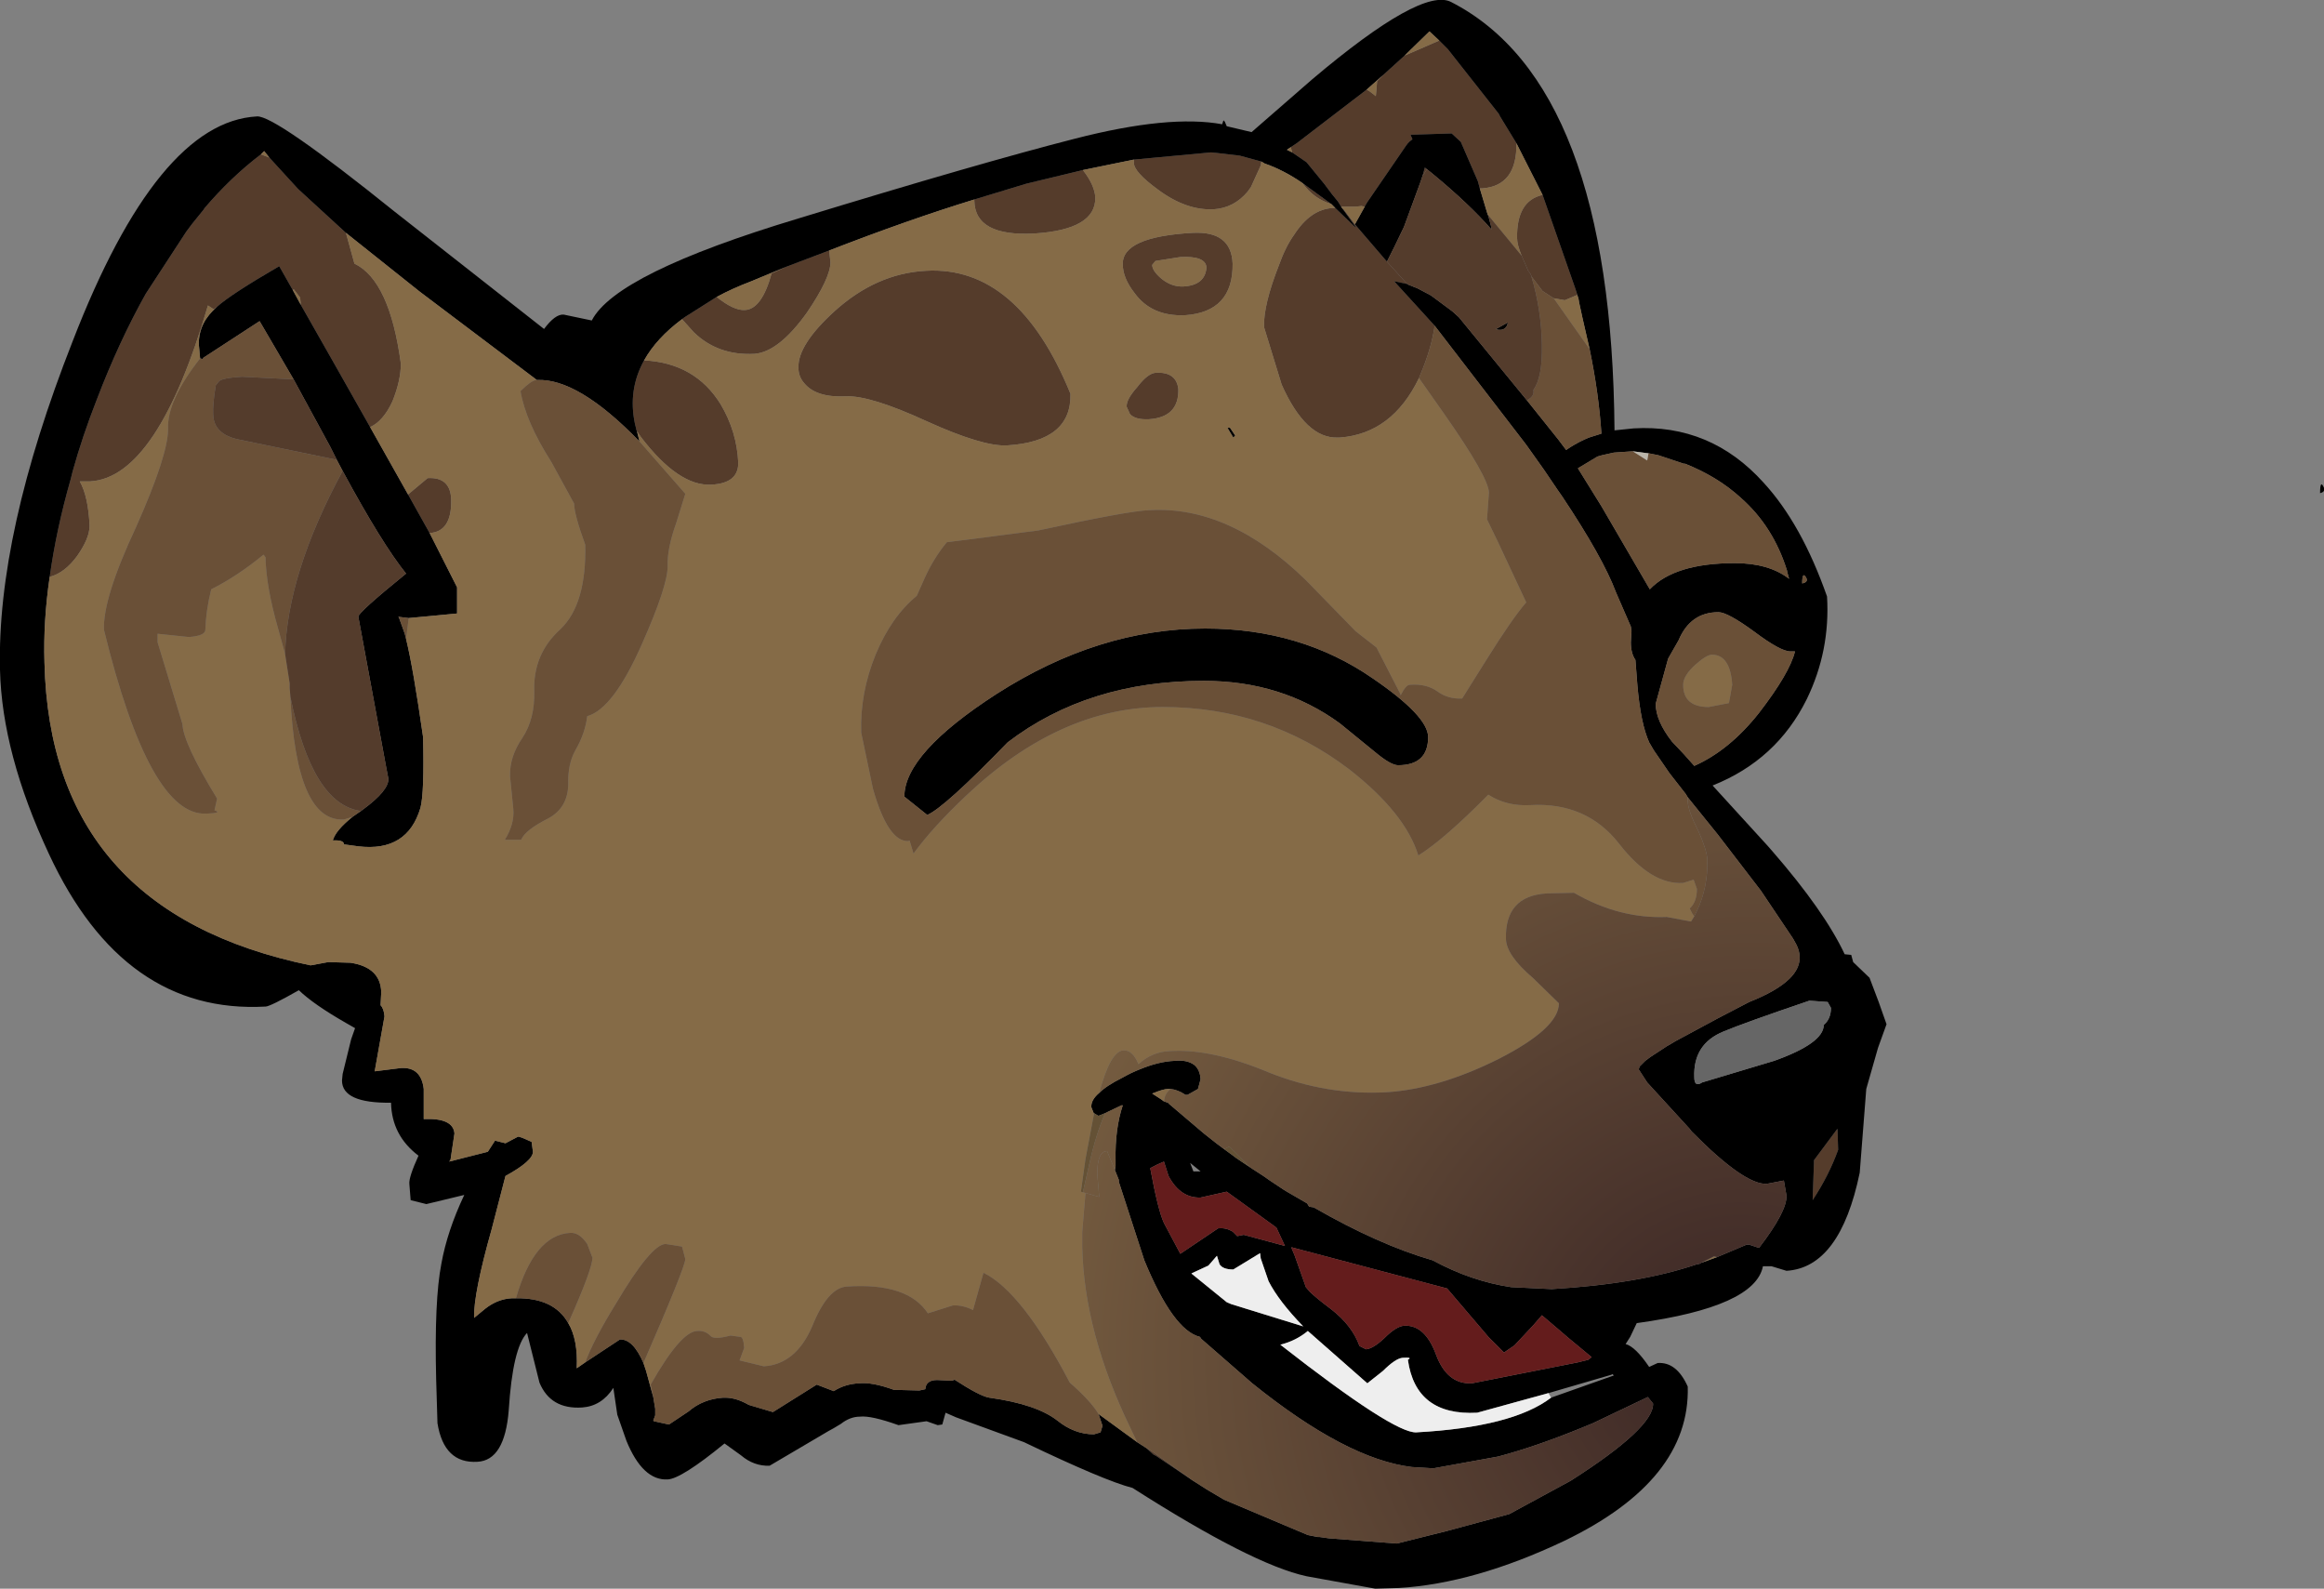
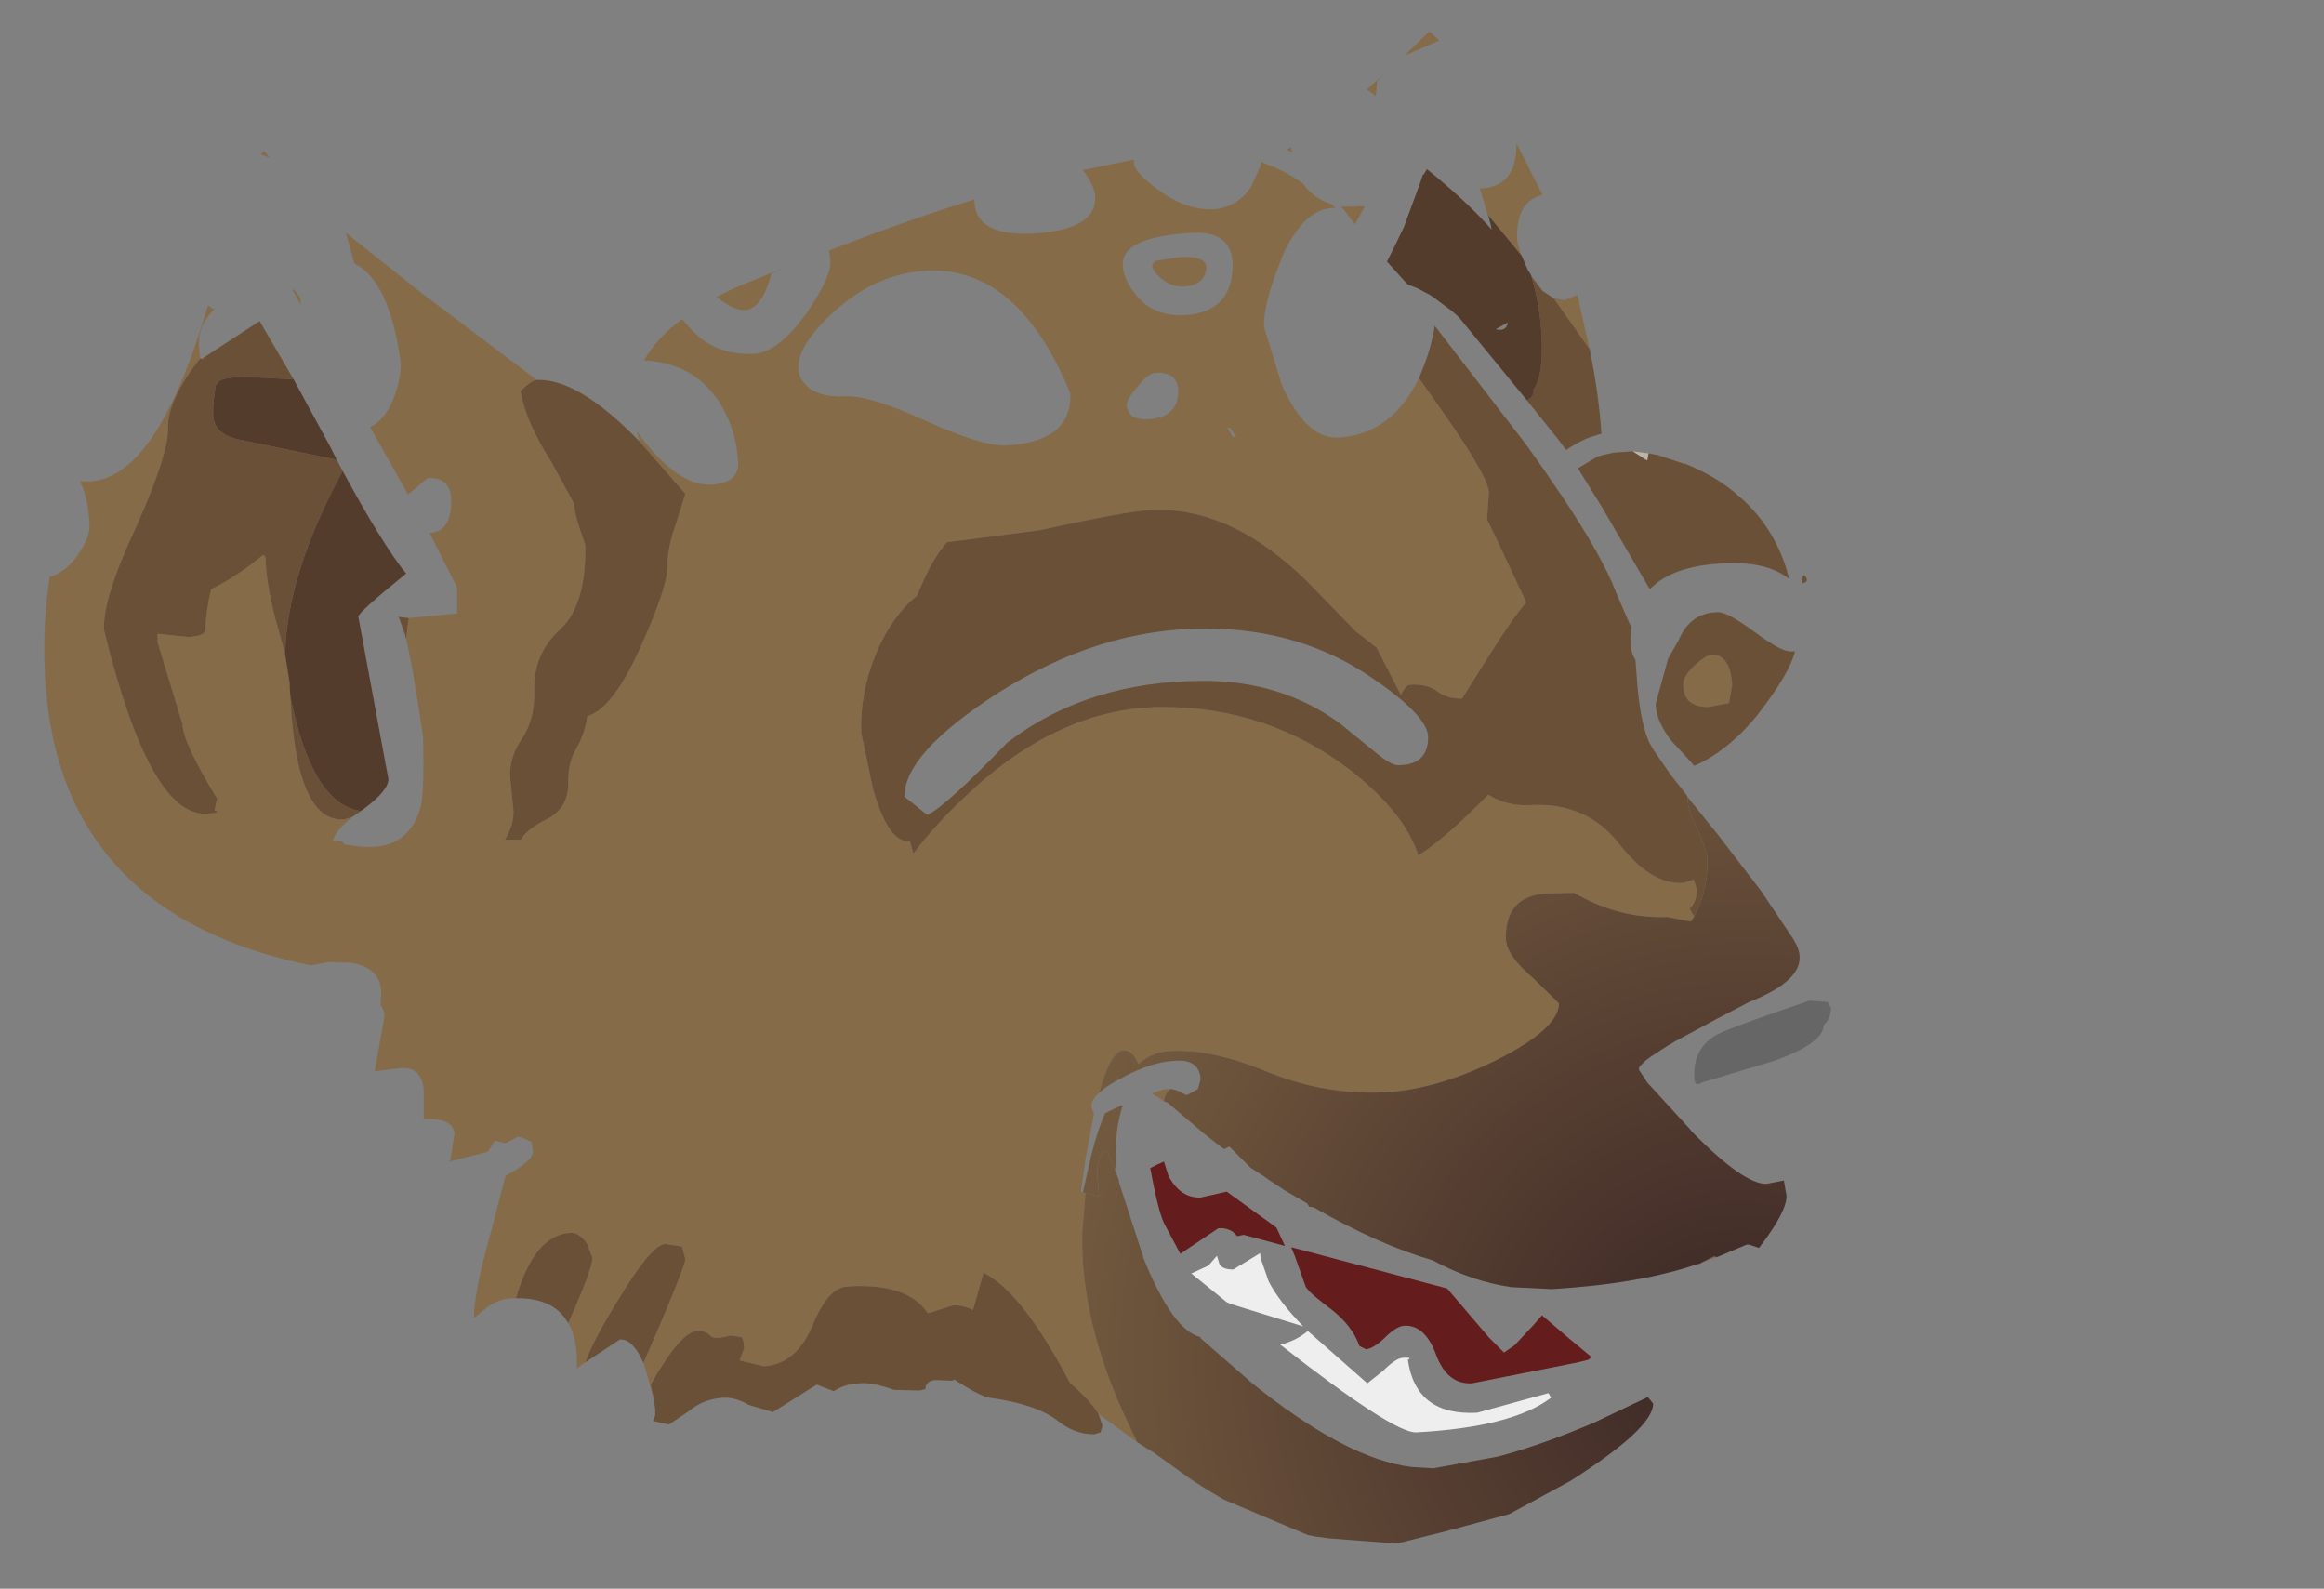
<svg xmlns="http://www.w3.org/2000/svg" height="121.45px" width="177.7px">
  <rect width="100%" height="100%" fill="#808080" stroke="none" />
  <g transform="matrix(1.0, 0.0, 0.0, 1.0, 1.9, 6.0)">
-     <path d="M105.5 -1.75 L108.15 -2.9 108.8 -2.25 112.7 2.7 112.8 2.9 114.05 4.95 Q114.1 8.2 111.45 8.4 L111.25 8.4 111.1 7.85 109.8 4.85 109.1 4.2 105.95 4.3 106.1 4.65 105.9 4.8 105.75 4.95 105.6 5.15 102.65 9.45 102.5 9.7 102.45 9.8 102.2 9.75 101.75 9.8 100.65 9.8 100.4 9.4 99.95 8.85 99.35 8.05 98.0 6.4 96.9 5.65 96.8 5.25 97.25 4.95 102.6 0.85 102.85 1.0 103.3 1.35 103.4 0.2 103.9 -0.3 105.5 -1.75 M89.25 107.15 L86.5 105.3 86.3 105.2 85.75 104.7 86.25 105.0 89.25 107.15 M1.9 38.1 Q2.4 34.5 3.5 30.65 L3.65 30.05 Q4.4 27.35 5.5 24.55 7.2 20.1 9.25 16.45 L12.35 11.7 12.8 11.1 13.65 10.05 13.75 9.9 Q15.75 7.55 18.05 5.8 L18.7 6.05 20.3 7.8 20.85 8.4 20.95 8.5 24.55 11.8 25.2 14.15 Q27.9 15.45 28.75 21.8 28.75 23.1 28.1 24.7 27.4 26.2 26.4 26.65 L23.6 21.7 21.1 17.3 21.05 16.75 20.55 16.1 20.5 16.2 19.45 14.35 Q15.75 16.5 14.7 17.45 L14.45 17.65 14.0 17.35 Q10.15 30.5 5.0 30.8 L4.2 30.8 Q4.85 31.95 4.95 34.2 4.95 35.15 4.0 36.5 3.05 37.8 1.9 38.1 M46.8 26.95 L46.75 26.85 46.75 26.8 46.65 26.4 Q46.1 23.8 47.35 21.55 51.25 21.75 53.2 24.9 54.45 27.0 54.55 29.4 54.55 30.95 52.5 31.05 50.0 31.2 47.1 27.4 L46.8 26.95 M50.25 18.4 L50.45 18.25 52.9 16.7 Q54.2 17.75 55.05 17.7 56.35 17.65 57.1 14.9 L58.2 14.4 61.5 13.15 61.6 14.05 Q61.6 15.25 59.8 17.9 57.65 20.9 55.8 21.05 53.0 21.2 51.15 19.4 L50.25 18.4 M72.6 9.25 L76.55 8.05 80.9 7.0 Q81.8 8.15 81.85 9.1 81.9 11.55 77.2 11.85 72.65 12.1 72.6 9.35 L72.6 9.25 M84.8 6.2 L90.7 5.65 91.2 5.7 92.9 5.9 94.55 6.35 94.5 6.65 93.75 8.3 93.5 8.65 Q92.45 9.9 90.9 10.0 88.8 10.1 86.65 8.5 84.8 7.15 84.8 6.45 L84.8 6.2 M97.7 8.0 L99.9 9.6 Q98.55 9.2 97.7 8.0 M100.2 9.9 L101.65 11.3 101.8 11.4 101.65 11.2 100.75 9.95 100.8 9.95 101.6 11.0 101.7 11.15 104.15 14.0 105.55 15.55 105.65 15.65 105.75 15.75 105.7 15.7 105.65 15.7 104.7 15.5 107.8 18.9 Q107.55 20.65 106.7 22.65 L106.6 22.9 Q104.55 27.15 100.55 27.45 L100.4 27.45 Q97.95 27.55 96.1 23.4 L94.75 19.0 Q94.7 17.3 95.9 14.25 96.4 12.85 97.05 11.95 98.3 10.0 100.0 9.9 L100.2 9.9 M114.45 13.55 Q114.1 12.7 114.1 12.2 114.05 9.35 116.05 8.9 L118.55 16.05 118.7 16.55 117.75 16.95 116.9 16.8 116.05 16.25 115.25 15.2 115.2 15.15 115.2 15.1 115.1 14.9 114.95 14.7 114.45 13.55 M107.1 6.85 L107.2 6.95 106.95 7.35 106.9 7.35 107.05 6.8 107.1 6.85 M88.6 15.9 Q90.25 15.8 90.35 14.45 90.3 13.55 88.35 13.65 L86.45 13.95 86.2 14.25 Q86.2 14.7 86.9 15.3 87.7 15.95 88.6 15.9 M83.95 14.2 Q83.9 12.1 89.3 11.8 92.25 11.65 92.35 14.15 92.4 17.85 88.7 18.1 86.15 18.2 84.85 16.4 83.95 15.25 83.95 14.2 M88.2 23.75 Q88.25 25.9 85.95 26.05 84.9 26.1 84.5 25.65 L84.25 25.1 Q84.2 24.55 85.05 23.6 85.85 22.55 86.45 22.5 88.05 22.4 88.2 23.75 M138.55 80.35 L138.6 80.3 138.65 81.9 Q137.95 83.85 136.7 85.75 L136.8 82.9 136.8 82.7 138.55 80.35 M68.9 14.7 Q75.95 14.3 79.95 24.1 80.05 27.75 75.1 28.05 73.25 28.15 68.95 26.2 64.6 24.2 62.75 24.3 60.5 24.4 59.6 23.3 59.15 22.8 59.15 22.1 59.1 20.35 61.9 17.8 65.1 14.9 68.9 14.7 M30.95 34.75 L29.3 31.8 30.8 30.55 Q32.55 30.45 32.6 32.2 32.65 34.65 30.95 34.75" fill="#553c2b" fill-rule="evenodd" stroke="none" />
-     <path d="M108.15 -2.9 L107.4 -3.6 105.5 -1.75 103.9 -0.3 102.6 0.85 97.25 4.95 96.8 5.25 96.5 5.45 96.9 5.65 98.0 6.4 99.35 8.05 99.95 8.85 100.4 9.4 100.65 9.8 100.75 9.95 101.65 11.2 101.8 11.4 101.65 11.3 100.2 9.9 99.9 9.6 97.7 8.0 Q96.25 7.0 94.8 6.5 L94.55 6.35 92.9 5.9 91.2 5.7 90.7 5.65 84.8 6.2 80.9 7.0 76.55 8.05 72.6 9.25 Q67.55 10.8 61.5 13.15 L58.2 14.4 55.55 15.5 Q54.1 16.05 52.9 16.7 L50.45 18.25 50.25 18.4 Q48.3 19.85 47.35 21.55 46.1 23.8 46.65 26.4 L46.75 26.8 46.75 26.85 46.8 26.95 47.0 27.75 Q42.3 22.9 39.15 23.05 L30.2 16.3 24.55 11.8 20.95 8.5 20.85 8.4 20.3 7.8 18.7 6.05 18.3 5.55 18.05 5.8 Q15.75 7.55 13.75 9.9 L13.65 10.05 12.8 11.1 12.35 11.7 9.25 16.45 Q7.2 20.1 5.5 24.55 4.4 27.35 3.65 30.05 L3.5 30.65 Q2.4 34.5 1.9 38.1 1.4 41.5 1.5 44.65 1.95 63.7 21.85 67.8 L23.2 67.55 24.9 67.6 Q27.2 67.95 27.25 69.85 L27.2 70.85 Q27.45 71.1 27.5 71.7 L26.75 75.9 28.75 75.65 Q30.3 75.55 30.5 77.25 L30.5 79.55 Q32.75 79.45 32.85 80.65 L32.55 82.65 32.45 82.8 35.4 82.05 35.95 81.2 36.75 81.4 37.7 80.9 Q37.8 80.85 38.75 81.3 L38.85 82.05 Q38.85 82.75 36.75 83.9 L35.7 87.95 Q34.3 92.9 34.35 94.75 L35.2 94.05 Q36.15 93.3 37.25 93.25 L37.55 93.25 Q40.45 93.2 41.55 95.15 42.3 96.4 42.2 98.6 L42.85 98.15 45.5 96.4 Q46.5 96.35 47.3 98.2 L47.5 98.8 48.05 100.8 48.1 101.1 48.2 101.7 48.2 101.9 48.2 102.0 48.2 102.2 48.05 102.6 48.1 102.65 49.25 102.9 50.75 101.9 Q51.85 100.95 53.4 100.85 L53.45 100.85 53.55 100.85 Q54.4 100.85 55.35 101.4 L57.2 101.95 60.55 99.85 61.85 100.35 Q62.7 99.8 63.8 99.75 64.8 99.65 66.45 100.25 L68.4 100.3 68.85 100.2 Q68.9 99.5 69.75 99.5 L70.85 99.55 71.05 99.5 71.05 99.45 Q73.05 100.75 73.75 100.85 77.35 101.35 78.95 102.6 80.25 103.65 81.75 103.65 L82.25 103.5 82.4 103.0 82.1 102.1 85.05 104.25 85.75 104.7 86.3 105.2 86.5 105.3 89.25 107.15 90.35 107.85 90.6 108.0 91.7 108.65 98.1 111.35 98.35 111.4 98.85 111.5 99.0 111.5 99.7 111.6 104.9 112.0 108.7 111.05 113.5 109.75 118.2 107.2 Q124.55 103.15 124.5 101.3 L124.1 100.8 119.9 102.8 119.05 103.15 Q115.5 104.6 112.65 105.35 L107.7 106.25 106.05 106.15 Q101.05 105.55 93.85 99.75 L89.95 96.35 89.85 96.2 Q87.8 95.7 85.6 90.35 L83.65 84.35 83.65 84.2 83.35 83.45 83.4 83.15 83.4 82.7 Q83.35 80.3 83.95 78.5 L83.85 78.5 82.8 79.0 82.6 79.1 82.1 79.3 82.0 79.25 81.75 79.1 81.75 79.15 81.55 78.65 Q81.5 78.1 82.15 77.55 82.7 77.0 83.9 76.4 84.6 76.0 85.25 75.75 86.7 75.15 87.9 75.1 88.85 75.0 89.4 75.4 89.85 75.75 89.9 76.5 L89.7 77.25 88.9 77.7 88.75 77.7 Q88.15 77.3 87.6 77.25 L87.4 77.25 Q87.05 77.25 86.2 77.6 L86.9 78.05 87.1 78.2 87.4 78.3 87.45 78.35 87.5 78.4 90.15 80.65 91.1 81.4 91.7 81.85 92.25 82.25 92.65 82.55 93.85 83.35 94.7 83.9 95.2 84.25 96.25 84.95 96.5 85.1 98.05 86.0 98.2 86.25 98.55 86.3 Q103.5 89.15 107.65 90.35 110.6 91.95 113.65 92.4 L116.75 92.55 Q123.45 92.15 127.85 90.65 L127.9 90.65 128.1 90.6 128.15 90.55 129.4 90.1 131.65 89.15 131.85 89.15 132.6 89.4 Q134.75 86.6 134.7 85.4 L134.5 84.25 133.2 84.5 Q131.5 84.6 127.45 80.5 L127.3 80.3 124.05 76.75 123.4 75.75 123.45 75.6 123.45 75.55 123.9 75.1 124.3 74.8 125.6 73.95 125.7 73.9 126.2 73.6 129.45 71.85 131.85 70.6 Q134.0 69.75 134.95 68.8 136.15 67.6 135.45 66.2 L135.2 65.75 132.75 62.1 129.45 57.8 127.15 54.95 127.0 54.7 125.75 53.1 124.55 51.35 124.2 50.75 Q123.55 49.3 123.3 46.4 L123.15 44.45 Q122.8 43.95 122.8 43.1 L122.85 42.25 122.8 41.9 121.8 39.6 121.65 39.25 Q120.65 36.6 117.55 31.95 L117.2 31.45 116.15 29.9 114.8 28.0 107.8 18.9 104.7 15.5 105.65 15.7 105.7 15.7 105.75 15.75 106.5 16.05 107.45 16.55 107.6 16.65 109.15 17.8 109.65 18.25 114.85 24.6 117.25 27.6 117.85 28.4 Q118.5 27.95 119.25 27.6 L119.6 27.45 120.55 27.15 Q120.35 24.1 119.65 20.7 L119.1 18.3 118.85 17.15 118.8 16.85 118.55 16.05 116.05 8.9 114.05 4.95 112.8 2.9 112.7 2.7 108.8 -2.25 108.15 -2.9 M102.45 9.8 L102.5 9.7 102.65 9.45 105.6 5.15 105.75 4.95 105.9 4.8 106.1 4.65 105.95 4.3 109.1 4.2 109.8 4.85 111.1 7.85 111.25 8.4 111.85 10.4 111.9 10.5 112.1 11.25 112.15 11.55 Q110.45 9.6 107.6 7.25 L107.1 6.85 107.05 6.8 106.9 7.35 106.7 7.95 105.45 11.35 104.75 12.8 104.15 14.0 101.7 11.15 101.95 10.7 102.45 9.8 M175.8 31.3 Q175.9 31.6 175.5 31.7 175.5 30.6 175.8 31.3 M122.95 28.5 L121.5 28.6 120.6 28.8 120.25 28.9 118.75 29.8 120.55 32.7 124.25 39.05 Q126.15 37.05 130.75 37.05 133.35 37.05 134.9 38.25 L134.75 37.7 134.75 37.65 Q133.7 34.25 131.2 32.05 129.45 30.45 126.95 29.45 L126.85 29.45 124.9 28.8 124.15 28.65 124.1 28.65 122.95 28.5 M123.0 26.75 Q128.9 26.4 132.95 30.9 135.85 34.05 137.8 39.6 138.05 43.75 136.25 47.45 133.95 52.1 129.05 54.05 L133.25 58.65 133.6 59.05 Q137.6 63.65 139.15 66.95 L139.65 67.0 139.8 67.55 141.05 68.75 141.75 70.6 142.35 72.3 141.7 74.1 140.8 77.25 140.3 83.65 Q138.8 90.9 134.7 91.15 L133.55 90.8 132.9 90.8 Q132.3 93.9 123.25 95.15 L122.75 96.2 122.4 96.75 Q123.15 96.95 124.2 98.5 L124.85 98.2 Q126.3 98.1 127.15 100.0 127.35 107.15 117.7 111.8 110.85 115.05 105.05 115.4 L103.25 115.45 98.0 114.5 Q93.85 113.6 84.7 107.75 82.55 107.2 76.4 104.25 L71.2 102.35 70.4 102.0 70.15 102.9 69.8 102.95 68.95 102.65 66.8 102.95 Q64.7 102.2 63.85 102.3 63.1 102.3 62.4 102.85 61.75 103.25 61.45 103.4 L56.95 106.05 Q55.75 106.1 54.75 105.25 L53.5 104.35 Q50.2 107.05 49.15 107.1 47.25 107.2 46.0 104.15 L45.3 102.15 45.05 100.45 45.0 100.1 Q44.1 101.5 42.6 101.6 40.2 101.75 39.35 99.7 L38.4 95.9 Q37.3 97.05 37.0 101.8 36.7 105.65 34.6 105.75 32.05 105.9 31.55 102.8 L31.45 99.45 Q31.3 93.4 31.85 90.6 32.3 88.1 33.6 85.35 L30.7 86.05 29.5 85.75 29.4 84.5 Q29.35 84.0 30.1 82.35 28.05 80.8 28.0 78.3 24.25 78.35 24.25 76.6 L24.3 76.1 24.95 73.45 25.25 72.6 24.55 72.2 Q22.1 70.8 20.95 69.7 18.75 70.95 18.4 70.95 7.55 71.55 1.85 59.3 -1.75 51.6 -1.9 45.2 -2.15 34.85 3.65 20.1 10.15 3.3 17.75 2.9 19.1 2.8 28.3 10.2 L39.7 19.15 Q40.55 18.0 41.2 18.05 L43.35 18.5 Q45.2 14.9 59.15 10.7 73.05 6.45 80.3 4.6 87.5 2.75 91.55 3.5 L91.65 3.2 91.75 3.3 91.9 3.65 93.8 4.1 98.45 0.05 Q106.8 -7.0 109.05 -5.85 121.35 0.45 121.55 26.9 L123.0 26.75 M124.7 47.8 Q124.7 49.1 125.95 50.7 L126.85 51.65 127.65 52.55 Q130.35 51.35 132.6 48.5 134.95 45.45 135.35 43.8 L135.0 43.8 Q134.25 43.8 132.25 42.3 130.2 40.8 129.5 40.8 127.35 40.8 126.45 42.95 L125.65 44.35 124.7 47.8 M136.2 38.15 Q135.9 37.65 135.9 38.6 136.4 38.5 136.2 38.15 M112.6 19.2 L112.45 19.15 112.5 19.15 113.4 18.65 113.35 18.85 Q113.15 19.3 112.6 19.2 M92.55 27.3 L92.4 27.45 91.95 26.7 92.15 26.7 92.55 27.3 M90.15 46.05 Q81.3 46.05 75.15 50.75 70.3 55.75 69.0 56.3 L67.25 54.9 Q67.25 51.6 74.3 47.05 82.1 42.05 90.25 42.05 97.55 42.05 103.05 45.85 107.3 48.75 107.3 50.35 107.3 52.5 105.0 52.5 104.45 52.5 103.25 51.5 L100.55 49.3 Q96.1 46.05 90.15 46.05 M87.1 82.8 Q86.6 83.0 86.05 83.3 86.65 86.55 87.1 87.5 L88.35 89.85 91.25 87.9 91.3 87.9 Q91.85 87.85 92.35 88.15 L92.7 88.5 93.2 88.4 96.35 89.25 95.7 87.85 95.5 87.7 91.9 85.1 89.9 85.55 Q88.35 85.6 87.45 83.9 L87.1 82.8 M89.35 83.55 L89.9 83.55 89.1 82.9 89.35 83.55 M89.2 91.35 L89.25 91.4 91.9 93.55 92.25 93.7 97.75 95.4 Q95.9 93.5 95.1 91.95 L94.5 90.2 94.45 89.8 92.4 91.05 Q91.6 91.05 91.35 90.65 L91.15 90.0 90.5 90.75 89.2 91.35 M96.85 89.4 L97.1 90.0 97.95 92.4 98.25 92.75 Q98.7 93.2 99.9 94.1 101.5 95.35 102.05 96.9 L102.55 97.15 Q103.1 97.1 103.95 96.3 104.85 95.4 105.45 95.35 107.05 95.25 107.9 97.55 108.75 99.85 110.65 99.75 L118.75 98.15 119.55 97.95 119.8 97.75 118.05 96.3 117.35 95.7 116.0 94.55 115.35 95.3 113.9 96.85 113.1 97.4 111.95 96.25 108.75 92.5 96.85 89.35 96.85 89.4 M116.5 100.5 L111.05 102.0 Q106.35 102.25 105.75 97.95 106.15 97.75 105.35 97.8 104.8 97.85 103.85 98.8 L102.65 99.75 98.1 95.75 Q97.2 96.5 96.0 96.8 104.7 103.6 106.4 103.5 113.75 103.1 116.7 100.85 L121.5 99.15 121.4 99.05 121.3 99.1 116.5 100.5 M137.55 72.35 Q138.1 71.9 138.1 71.05 L137.85 70.6 136.45 70.5 Q131.45 72.2 129.9 72.85 127.55 73.8 127.65 76.35 127.65 77.15 128.25 76.75 L133.75 75.1 Q137.55 73.75 137.55 72.35 M138.55 80.35 L136.8 82.7 136.8 82.9 136.7 85.75 Q137.95 83.85 138.65 81.9 L138.6 80.3 138.55 80.35 M20.5 16.2 L21.1 17.3 23.6 21.7 26.4 26.65 29.3 31.8 30.95 34.75 33.05 38.9 33.05 40.9 29.35 41.25 28.55 41.15 28.6 41.2 29.05 42.45 29.15 42.85 Q29.7 45.1 30.45 50.35 30.55 54.6 30.25 55.75 29.25 59.15 25.5 58.7 L24.4 58.55 Q24.4 58.2 23.55 58.25 23.75 57.5 25.05 56.45 L25.7 56.0 25.9 55.85 Q27.8 54.45 27.8 53.55 L27.6 52.5 25.5 41.15 Q25.45 40.85 29.15 37.85 27.3 35.55 24.3 30.0 L23.85 29.15 23.35 28.15 20.55 23.0 17.95 18.55 13.65 21.35 13.6 21.45 13.4 21.4 13.3 20.3 Q13.3 19.45 13.65 18.75 14.0 18.05 14.7 17.45 15.75 16.5 19.45 14.35 L20.5 16.2" fill="#000000" fill-rule="evenodd" stroke="none" />
    <path d="M108.15 -2.9 L105.5 -1.75 107.4 -3.6 108.15 -2.9 M103.9 -0.3 L103.4 0.2 103.3 1.35 102.85 1.0 102.6 0.85 103.9 -0.3 M96.8 5.25 L96.9 5.65 96.5 5.45 96.8 5.25 M100.65 9.8 L101.75 9.8 102.2 9.75 102.45 9.8 101.95 10.7 101.7 11.15 101.6 11.0 100.8 9.95 100.75 9.95 100.65 9.8 M111.25 8.4 L111.45 8.4 Q114.1 8.2 114.05 4.95 L116.05 8.9 Q114.05 9.35 114.1 12.2 114.1 12.7 114.45 13.55 L111.85 10.4 111.25 8.4 M129.4 90.1 L128.15 90.55 129.15 90.05 129.4 90.1 M87.1 78.2 L86.9 78.05 86.2 77.6 Q87.05 77.25 87.4 77.25 L87.6 77.25 Q87.15 77.6 87.1 78.2 M82.15 77.55 Q81.5 78.1 81.55 78.65 L81.75 79.15 81.1 82.6 80.75 85.1 80.9 85.15 81.1 85.2 80.85 88.2 80.85 89.35 Q81.0 95.9 84.55 103.2 L85.05 104.25 82.1 102.1 Q81.5 101.1 79.9 99.7 76.25 92.75 73.3 91.3 L72.5 94.15 Q71.7 93.75 70.95 93.8 L69.05 94.4 Q67.5 92.05 62.9 92.35 61.4 92.4 60.2 95.4 58.95 98.3 56.5 98.45 L54.65 98.0 55.0 97.05 Q54.95 96.2 54.7 96.2 L53.95 96.1 Q52.65 96.45 52.4 96.1 52.0 95.7 51.4 95.75 50.15 95.8 47.85 99.85 L48.05 100.8 47.5 98.8 47.3 98.2 Q50.5 90.85 50.5 90.25 L50.25 89.3 49.0 89.1 Q47.9 89.1 45.2 93.65 43.5 96.4 42.85 98.15 L42.2 98.6 Q42.3 96.4 41.55 95.15 43.4 91.0 43.4 90.15 L43.0 89.1 Q42.4 88.2 41.7 88.25 38.95 88.4 37.55 93.25 L37.25 93.25 Q36.15 93.3 35.2 94.05 L34.35 94.75 Q34.3 92.9 35.7 87.95 L36.75 83.9 Q38.85 82.75 38.85 82.05 L38.75 81.3 Q37.8 80.85 37.7 80.9 L36.75 81.4 35.95 81.2 35.4 82.05 32.45 82.8 32.55 82.65 32.85 80.65 Q32.75 79.45 30.5 79.55 L30.5 77.25 Q30.3 75.55 28.75 75.65 L26.75 75.9 27.5 71.7 Q27.45 71.1 27.2 70.85 L27.25 69.85 Q27.2 67.95 24.9 67.6 L23.2 67.55 21.85 67.8 Q1.95 63.7 1.5 44.65 1.4 41.5 1.9 38.1 3.05 37.8 4.0 36.5 4.95 35.15 4.95 34.2 4.85 31.95 4.2 30.8 L5.0 30.8 Q10.15 30.5 14.0 17.35 L14.45 17.65 14.7 17.45 Q14.0 18.05 13.65 18.75 13.3 19.45 13.3 20.3 L13.4 21.4 Q10.85 24.65 10.95 26.8 10.95 28.8 8.5 34.3 5.95 39.75 6.05 42.15 9.55 56.45 13.9 56.2 15.15 56.15 14.5 55.95 L14.7 55.05 Q12.1 50.8 12.05 49.35 L10.15 43.1 10.15 42.45 12.55 42.7 Q13.8 42.6 13.8 42.15 13.85 40.65 14.25 39.05 16.25 38.05 18.25 36.4 L18.4 36.6 Q18.45 38.85 19.35 42.0 L19.9 44.0 20.25 46.25 20.25 46.6 20.3 47.2 20.3 47.25 Q20.75 56.85 24.4 56.65 L25.05 56.45 Q23.75 57.5 23.55 58.25 24.4 58.2 24.4 58.55 L25.5 58.7 Q29.25 59.15 30.25 55.75 30.55 54.6 30.45 50.35 29.7 45.1 29.15 42.85 L29.35 41.25 33.05 40.9 33.05 38.9 30.95 34.75 Q32.65 34.65 32.6 32.2 32.55 30.45 30.8 30.55 L29.3 31.8 26.4 26.65 Q27.4 26.2 28.1 24.7 28.75 23.1 28.75 21.8 27.9 15.45 25.2 14.15 L24.55 11.8 30.2 16.3 39.15 23.05 39.1 23.05 Q38.7 23.1 37.9 23.9 38.3 26.25 40.25 29.3 L42.0 32.5 Q42.0 33.3 42.85 35.65 42.95 40.2 40.95 42.1 38.85 44.0 38.95 46.85 39.0 48.95 38.05 50.4 37.05 51.85 37.1 53.35 L37.35 55.85 Q37.45 57.0 36.7 58.2 L37.95 58.2 Q38.25 57.45 40.05 56.55 41.5 55.75 41.55 54.0 41.5 52.4 42.1 51.35 42.85 50.05 43.0 48.75 45.0 48.2 47.2 43.2 49.15 38.8 49.15 37.3 49.1 35.95 49.8 34.0 L50.5 31.75 47.0 27.75 46.8 26.95 47.1 27.4 Q50.0 31.2 52.5 31.05 54.55 30.95 54.55 29.4 54.45 27.0 53.2 24.9 51.25 21.75 47.35 21.55 48.3 19.85 50.25 18.4 L51.15 19.4 Q53.0 21.2 55.8 21.05 57.65 20.9 59.8 17.9 61.6 15.25 61.6 14.05 L61.5 13.15 Q67.55 10.8 72.6 9.25 L72.6 9.35 Q72.65 12.1 77.2 11.85 81.9 11.55 81.85 9.1 81.8 8.15 80.9 7.0 L84.8 6.2 84.8 6.45 Q84.8 7.15 86.65 8.5 88.8 10.1 90.9 10.0 92.45 9.9 93.5 8.65 L93.75 8.3 94.5 6.65 94.55 6.35 94.8 6.5 Q96.25 7.0 97.7 8.0 98.55 9.2 99.9 9.6 L100.2 9.9 100.0 9.9 Q98.3 10.0 97.05 11.95 96.4 12.85 95.9 14.25 94.7 17.3 94.75 19.0 L96.1 23.4 Q97.95 27.55 100.4 27.45 L100.55 27.45 Q104.55 27.15 106.6 22.9 L108.5 25.6 Q111.9 30.45 111.95 31.65 L111.8 33.7 112.6 35.35 114.8 40.05 Q113.75 41.25 111.75 44.45 L109.9 47.4 Q108.8 47.45 108.0 46.85 107.15 46.25 105.9 46.35 105.6 46.35 105.2 47.15 L105.15 47.0 103.35 43.5 101.75 42.25 97.95 38.35 Q92.1 32.65 86.0 33.0 84.4 33.05 77.5 34.55 L72.1 35.25 70.5 35.45 Q69.5 36.65 68.8 38.2 L68.2 39.55 Q66.25 41.15 65.05 44.05 63.85 47.0 63.95 50.0 L64.85 54.3 Q66.0 58.35 67.55 58.3 L67.65 58.25 67.95 59.25 Q69.45 57.2 72.0 54.8 79.15 48.05 87.0 48.05 95.0 48.05 101.25 52.8 105.55 56.15 106.55 59.4 108.55 58.15 111.9 54.75 113.3 55.65 115.1 55.55 119.4 55.3 121.9 58.5 124.35 61.65 126.8 61.5 L127.6 61.25 127.85 61.95 Q127.85 62.95 127.3 63.45 L127.5 63.85 127.65 64.05 127.4 64.45 125.55 64.1 Q121.9 64.25 118.45 62.25 L116.35 62.3 Q113.15 62.5 113.25 65.8 113.3 67.05 115.3 68.75 L117.3 70.7 Q117.3 72.6 112.7 74.95 108.1 77.25 104.1 77.5 99.55 77.75 95.15 76.0 90.75 74.15 87.55 74.35 86.2 74.4 85.15 75.35 84.7 74.25 84.0 74.3 83.0 74.35 82.15 77.55 M18.05 5.8 L18.3 5.55 18.7 6.05 18.05 5.8 M52.9 16.7 Q54.1 16.05 55.55 15.5 L58.2 14.4 57.1 14.9 Q56.35 17.65 55.05 17.7 54.2 17.75 52.9 16.7 M128.75 48.05 Q126.8 48.05 126.8 46.35 126.8 45.65 127.75 44.8 128.6 44.05 129.0 44.05 130.4 44.05 130.55 46.35 L130.3 47.75 128.75 48.05 M118.55 16.05 L118.8 16.85 118.85 17.15 119.1 18.3 119.65 20.7 116.9 16.8 117.75 16.95 118.7 16.55 118.55 16.05 M88.2 23.75 Q88.05 22.4 86.45 22.5 85.85 22.55 85.05 23.6 84.2 24.55 84.25 25.1 L84.5 25.65 Q84.9 26.1 85.95 26.05 88.25 25.9 88.2 23.75 M83.95 14.2 Q83.95 15.25 84.85 16.4 86.15 18.2 88.7 18.1 92.4 17.85 92.35 14.15 92.25 11.65 89.3 11.8 83.9 12.1 83.95 14.2 M88.6 15.9 Q87.7 15.95 86.9 15.3 86.2 14.7 86.2 14.25 L86.45 13.95 88.35 13.65 Q90.3 13.55 90.35 14.45 90.25 15.8 88.6 15.9 M92.55 27.3 L92.15 26.7 91.95 26.7 92.4 27.45 92.55 27.3 M68.9 14.7 Q65.1 14.9 61.9 17.8 59.1 20.35 59.15 22.1 59.15 22.8 59.6 23.3 60.5 24.4 62.75 24.3 64.6 24.2 68.95 26.2 73.25 28.15 75.1 28.05 80.05 27.75 79.95 24.1 75.95 14.3 68.9 14.7 M21.1 17.3 L20.5 16.2 20.55 16.1 21.05 16.75 21.1 17.3 M72.35 68.15 L72.4 68.15 72.35 68.15" fill="#856b47" fill-rule="evenodd" stroke="none" />
    <path d="M124.15 28.65 L124.9 28.8 126.85 29.45 126.95 29.45 Q129.45 30.45 131.2 32.05 133.7 34.25 134.75 37.65 L134.75 37.7 134.9 38.25 Q133.35 37.05 130.75 37.05 126.15 37.05 124.25 39.05 L120.55 32.7 118.75 29.8 120.25 28.9 120.6 28.8 121.5 28.6 122.95 28.5 124.05 29.2 124.15 28.65 M107.8 18.9 L114.8 28.0 116.15 29.9 117.2 31.45 117.55 31.95 Q120.65 36.6 121.65 39.25 L121.8 39.6 122.8 41.9 122.85 42.25 122.8 43.1 Q122.8 43.95 123.15 44.45 L123.3 46.4 Q123.55 49.3 124.2 50.75 L124.55 51.35 125.75 53.1 127.0 54.7 127.15 54.95 127.15 55.3 Q127.2 56.05 127.95 57.5 128.6 58.95 128.65 59.7 128.7 61.85 127.85 63.65 L127.65 64.05 127.5 63.85 127.3 63.45 Q127.85 62.95 127.85 61.95 L127.6 61.25 126.8 61.5 Q124.35 61.65 121.9 58.5 119.4 55.3 115.1 55.55 113.3 55.65 111.9 54.75 108.55 58.15 106.55 59.4 105.55 56.15 101.25 52.8 95.0 48.05 87.0 48.05 79.15 48.05 72.0 54.8 69.45 57.2 67.95 59.25 L67.65 58.25 67.55 58.3 Q66.0 58.35 64.85 54.3 L63.95 50.0 Q63.85 47.0 65.05 44.05 66.25 41.15 68.2 39.55 L68.8 38.2 Q69.5 36.65 70.5 35.45 L72.1 35.25 77.5 34.55 Q84.4 33.05 86.0 33.0 92.1 32.65 97.95 38.35 L101.75 42.25 103.35 43.5 105.15 47.0 105.2 47.15 Q105.6 46.35 105.9 46.35 107.15 46.25 108.0 46.85 108.8 47.45 109.9 47.4 L111.75 44.45 Q113.75 41.25 114.8 40.05 L112.6 35.35 111.8 33.7 111.95 31.65 Q111.9 30.45 108.5 25.6 L106.6 22.9 106.7 22.65 Q107.55 20.65 107.8 18.9 M82.1 102.1 L82.4 103.0 82.25 103.5 81.75 103.65 Q80.25 103.65 78.95 102.6 77.35 101.35 73.75 100.85 73.05 100.75 71.05 99.45 L71.05 99.5 70.85 99.55 69.75 99.5 Q68.9 99.5 68.85 100.2 L68.4 100.3 66.45 100.25 Q64.8 99.65 63.8 99.75 62.7 99.8 61.85 100.35 L60.55 99.85 57.2 101.95 55.35 101.4 Q54.4 100.85 53.55 100.85 L53.45 100.85 53.4 100.85 Q51.85 100.95 50.75 101.9 L49.25 102.9 48.1 102.65 48.05 102.6 48.2 102.2 48.2 102.0 48.2 101.9 48.2 101.7 48.1 101.1 48.05 100.8 47.85 99.85 Q50.15 95.8 51.4 95.75 52.0 95.7 52.4 96.1 52.65 96.45 53.95 96.1 L54.7 96.2 Q54.95 96.2 55.0 97.05 L54.65 98.0 56.5 98.45 Q58.95 98.3 60.2 95.4 61.4 92.4 62.9 92.35 67.5 92.05 69.05 94.4 L70.95 93.8 Q71.7 93.75 72.5 94.15 L73.3 91.3 Q76.25 92.75 79.9 99.7 81.5 101.1 82.1 102.1 M47.3 98.2 Q46.5 96.35 45.5 96.4 L42.85 98.15 Q43.5 96.4 45.2 93.65 47.9 89.1 49.0 89.1 L50.25 89.3 50.5 90.25 Q50.5 90.85 47.3 98.2 M41.55 95.15 Q40.45 93.2 37.55 93.25 38.95 88.4 41.7 88.25 42.4 88.2 43.0 89.1 L43.4 90.15 Q43.4 91.0 41.55 95.15 M39.15 23.05 Q42.3 22.9 47.0 27.75 L50.5 31.75 49.8 34.0 Q49.1 35.95 49.15 37.3 49.15 38.8 47.2 43.2 45.0 48.2 43.0 48.75 42.85 50.05 42.1 51.35 41.5 52.4 41.55 54.0 41.5 55.75 40.05 56.55 38.25 57.45 37.95 58.2 L36.7 58.2 Q37.45 57.0 37.35 55.85 L37.1 53.35 Q37.05 51.85 38.05 50.4 39.0 48.95 38.95 46.85 38.85 44.0 40.95 42.1 42.95 40.2 42.85 35.65 42.0 33.3 42.0 32.5 L40.25 29.3 Q38.3 26.25 37.9 23.9 38.7 23.1 39.1 23.05 L39.15 23.05 M124.7 47.8 L125.65 44.35 126.45 42.95 Q127.35 40.8 129.5 40.8 130.2 40.8 132.25 42.3 134.25 43.8 135.0 43.8 L135.35 43.8 Q134.95 45.45 132.6 48.5 130.35 51.35 127.65 52.55 L126.85 51.65 125.95 50.7 Q124.7 49.1 124.7 47.8 M128.75 48.05 L130.3 47.75 130.55 46.35 Q130.4 44.05 129.0 44.05 128.6 44.05 127.75 44.8 126.8 45.65 126.8 46.35 126.8 48.05 128.75 48.05 M136.2 38.15 Q136.4 38.5 135.9 38.6 135.9 37.65 136.2 38.15 M114.85 24.6 Q115.45 24.3 115.35 23.8 116.05 22.85 116.0 20.35 115.95 17.65 115.2 15.15 L115.25 15.2 116.05 16.25 116.9 16.8 119.65 20.7 Q120.35 24.1 120.55 27.15 L119.6 27.45 119.25 27.6 Q118.5 27.95 117.85 28.4 L117.25 27.6 114.85 24.6 M90.15 46.05 Q96.1 46.05 100.55 49.3 L103.25 51.5 Q104.45 52.5 105.0 52.5 107.3 52.5 107.3 50.35 107.3 48.75 103.05 45.85 97.55 42.05 90.25 42.05 82.1 42.05 74.3 47.05 67.25 51.6 67.25 54.9 L69.0 56.3 Q70.3 55.75 75.15 50.75 81.3 46.05 90.15 46.05 M13.4 21.4 L13.6 21.45 13.65 21.35 17.95 18.55 20.55 23.0 16.6 22.8 Q15.05 22.9 14.85 23.15 L14.6 23.45 Q14.35 24.95 14.4 25.7 14.45 27.2 16.35 27.6 L23.85 29.15 24.3 30.0 Q20.05 37.85 19.9 44.0 L19.35 42.0 Q18.45 38.85 18.4 36.6 L18.25 36.4 Q16.25 38.05 14.25 39.05 13.85 40.65 13.8 42.15 13.8 42.6 12.55 42.7 L10.15 42.45 10.15 43.1 12.05 49.35 Q12.1 50.8 14.7 55.05 L14.5 55.95 Q15.15 56.15 13.9 56.2 9.55 56.45 6.05 42.15 5.95 39.75 8.5 34.3 10.95 28.8 10.95 26.8 10.85 24.65 13.4 21.4 M25.7 56.0 L25.05 56.45 24.4 56.65 Q20.75 56.85 20.3 47.25 21.95 55.5 25.7 56.0 M29.15 42.85 L29.05 42.45 28.6 41.2 28.55 41.15 29.35 41.25 29.15 42.85 M72.35 68.15 L72.4 68.15 72.35 68.15" fill="#6a5037" fill-rule="evenodd" stroke="none" />
    <path d="M124.15 28.65 L124.05 29.2 122.95 28.5 124.1 28.65 124.15 28.65" fill="#bbb6aa" fill-rule="evenodd" stroke="none" />
    <path d="M107.1 6.85 L107.6 7.25 Q110.45 9.6 112.15 11.55 L112.1 11.25 111.9 10.5 111.85 10.4 114.45 13.55 114.95 14.7 115.1 14.9 115.2 15.1 115.2 15.15 Q115.95 17.65 116.0 20.35 116.05 22.85 115.35 23.8 115.45 24.3 114.85 24.6 L109.65 18.25 109.15 17.8 107.6 16.65 107.45 16.55 106.5 16.05 105.75 15.75 105.65 15.65 105.55 15.55 104.15 14.0 104.75 12.8 105.45 11.35 106.7 7.95 106.9 7.35 106.95 7.35 107.2 6.95 107.1 6.85 M112.6 19.2 Q113.15 19.3 113.35 18.85 L113.4 18.65 112.5 19.15 112.45 19.15 112.6 19.2 M20.55 23.0 L23.35 28.15 23.85 29.15 16.35 27.6 Q14.45 27.2 14.4 25.7 14.35 24.95 14.6 23.45 L14.85 23.15 Q15.05 22.9 16.6 22.8 L20.55 23.0 M24.3 30.0 Q27.3 35.55 29.15 37.85 25.45 40.85 25.5 41.15 L27.6 52.5 27.8 53.55 Q27.8 54.45 25.9 55.85 L25.7 56.0 Q21.95 55.5 20.3 47.25 L20.3 47.2 20.25 46.6 20.25 46.25 19.9 44.0 Q20.05 37.85 24.3 30.0" fill="#543c2c" fill-rule="evenodd" stroke="none" />
    <path d="M127.15 54.95 L129.45 57.8 132.75 62.1 135.2 65.75 135.45 66.2 Q136.15 67.6 134.95 68.8 134.0 69.75 131.85 70.6 L129.45 71.85 126.2 73.6 125.7 73.9 125.6 73.95 124.3 74.8 123.9 75.1 123.45 75.55 123.45 75.6 123.4 75.75 124.05 76.75 127.3 80.3 127.45 80.5 Q131.5 84.6 133.2 84.5 L134.5 84.25 134.7 85.4 Q134.75 86.6 132.6 89.4 L131.85 89.15 131.65 89.15 129.4 90.1 129.15 90.05 128.15 90.55 128.1 90.6 127.9 90.65 127.85 90.65 Q123.45 92.15 116.75 92.55 L113.65 92.4 Q110.6 91.95 107.65 90.35 103.5 89.15 98.55 86.3 L98.2 86.25 98.05 86.0 96.5 85.1 96.25 84.95 95.2 84.25 94.7 83.9 93.85 83.35 93.7 83.25 92.1 81.65 91.7 81.85 91.1 81.4 90.15 80.65 87.5 78.4 87.45 78.35 87.4 78.3 87.1 78.2 Q87.15 77.6 87.6 77.25 88.15 77.3 88.75 77.7 L88.9 77.7 89.7 77.25 89.9 76.5 Q89.85 75.75 89.4 75.4 88.85 75.0 87.9 75.1 86.7 75.15 85.25 75.75 84.6 76.0 83.9 76.4 82.7 77.0 82.15 77.55 83.0 74.35 84.0 74.3 84.7 74.25 85.15 75.35 86.2 74.4 87.55 74.35 90.75 74.15 95.15 76.0 99.55 77.75 104.1 77.5 108.1 77.25 112.7 74.95 117.3 72.6 117.3 70.7 L115.3 68.75 Q113.3 67.05 113.25 65.8 113.15 62.5 116.35 62.3 L118.45 62.25 Q121.9 64.25 125.55 64.1 L127.4 64.45 127.65 64.05 127.85 63.65 Q128.7 61.85 128.65 59.7 128.6 58.95 127.95 57.5 127.2 56.05 127.15 55.3 L127.15 54.95 M82.6 79.1 L82.8 79.0 83.85 78.5 83.95 78.5 Q83.35 80.3 83.4 82.7 L83.4 83.15 83.35 83.45 82.75 82.0 Q82.0 82.0 82.0 83.75 L82.15 85.5 81.1 85.2 80.9 85.15 81.4 82.95 Q81.9 80.7 82.6 79.1" fill="url(#gradient0)" fill-rule="evenodd" stroke="none" />
-     <path d="M93.85 83.35 L92.65 82.55 92.25 82.25 91.7 81.85 92.1 81.65 93.7 83.25 93.85 83.35 M81.75 79.15 L81.75 79.1 82.0 79.25 82.1 79.3 82.6 79.1 Q81.9 80.7 81.4 82.95 L80.9 85.15 80.75 85.1 81.1 82.6 81.75 79.15" fill="#645135" fill-rule="evenodd" stroke="none" />
    <path d="M83.35 83.45 L83.65 84.2 83.65 84.35 85.6 90.35 Q87.8 95.7 89.85 96.2 L89.95 96.35 93.85 99.75 Q101.05 105.55 106.05 106.15 L107.7 106.25 112.65 105.35 Q115.5 104.6 119.05 103.15 L119.9 102.8 124.1 100.8 124.5 101.3 Q124.55 103.15 118.2 107.2 L113.5 109.75 108.7 111.05 104.9 112.0 99.7 111.6 99.0 111.5 98.85 111.5 98.35 111.4 98.1 111.35 91.7 108.65 90.6 108.0 90.35 107.85 89.25 107.15 86.25 105.0 85.75 104.7 85.05 104.25 84.55 103.2 Q81.0 95.9 80.85 89.35 L80.85 88.2 81.1 85.2 82.15 85.5 82.0 83.75 Q82.0 82.0 82.75 82.0 L83.35 83.45" fill="url(#gradient1)" fill-rule="evenodd" stroke="none" />
    <path d="M87.1 82.8 L87.45 83.9 Q88.35 85.6 89.9 85.55 L91.9 85.1 95.5 87.7 95.7 87.85 96.35 89.25 93.2 88.4 92.7 88.5 92.35 88.15 Q91.85 87.85 91.3 87.9 L91.25 87.9 88.35 89.85 87.1 87.5 Q86.65 86.55 86.05 83.3 86.6 83.0 87.1 82.8 M96.85 89.4 L96.85 89.35 108.75 92.5 111.95 96.25 113.1 97.4 113.9 96.85 115.35 95.3 116.0 94.55 117.35 95.7 118.05 96.3 119.8 97.75 119.55 97.95 118.75 98.15 110.65 99.75 Q108.75 99.85 107.9 97.55 107.05 95.25 105.45 95.35 104.85 95.4 103.95 96.3 103.1 97.1 102.55 97.15 L102.05 96.9 Q101.5 95.35 99.9 94.1 98.7 93.2 98.25 92.75 L97.95 92.4 97.1 90.0 96.85 89.4" fill="#641c1c" fill-rule="evenodd" stroke="none" />
    <path d="M89.2 91.35 L90.5 90.75 91.15 90.0 91.35 90.65 Q91.6 91.05 92.4 91.05 L94.45 89.8 94.5 90.2 95.1 91.95 Q95.9 93.5 97.75 95.4 L92.25 93.7 91.9 93.55 89.25 91.4 89.2 91.35 M116.7 100.85 Q113.75 103.1 106.4 103.5 104.7 103.6 96.0 96.8 97.2 96.5 98.1 95.75 L102.65 99.75 103.85 98.8 Q104.8 97.85 105.35 97.8 106.15 97.75 105.75 97.95 106.35 102.25 111.05 102.0 L116.5 100.5 116.7 100.85" fill="#eeeeee" fill-rule="evenodd" stroke="none" />
    <path d="M137.55 72.35 Q137.55 73.75 133.75 75.1 L128.25 76.75 Q127.65 77.15 127.65 76.35 127.55 73.8 129.9 72.85 131.45 72.2 136.45 70.5 L137.85 70.6 138.1 71.05 Q138.1 71.9 137.55 72.35" fill="#666666" fill-rule="evenodd" stroke="none" />
  </g>
  <defs>
    <radialGradient cx="0" cy="0" gradientTransform="matrix(0.086, -0.005, 0.002, 0.086, 130.75, 99.35)" gradientUnits="userSpaceOnUse" id="gradient0" r="819.2" spreadMethod="pad">
      <stop offset="0.0" stop-color="#392424" />
      <stop offset="1.0" stop-color="#856b47" />
    </radialGradient>
    <radialGradient cx="0" cy="0" gradientTransform="matrix(0.086, -0.005, 0.002, 0.086, 131.5, 96.5)" gradientUnits="userSpaceOnUse" id="gradient1" r="819.2" spreadMethod="pad">
      <stop offset="0.0" stop-color="#392424" />
      <stop offset="1.0" stop-color="#856b47" />
    </radialGradient>
  </defs>
</svg>